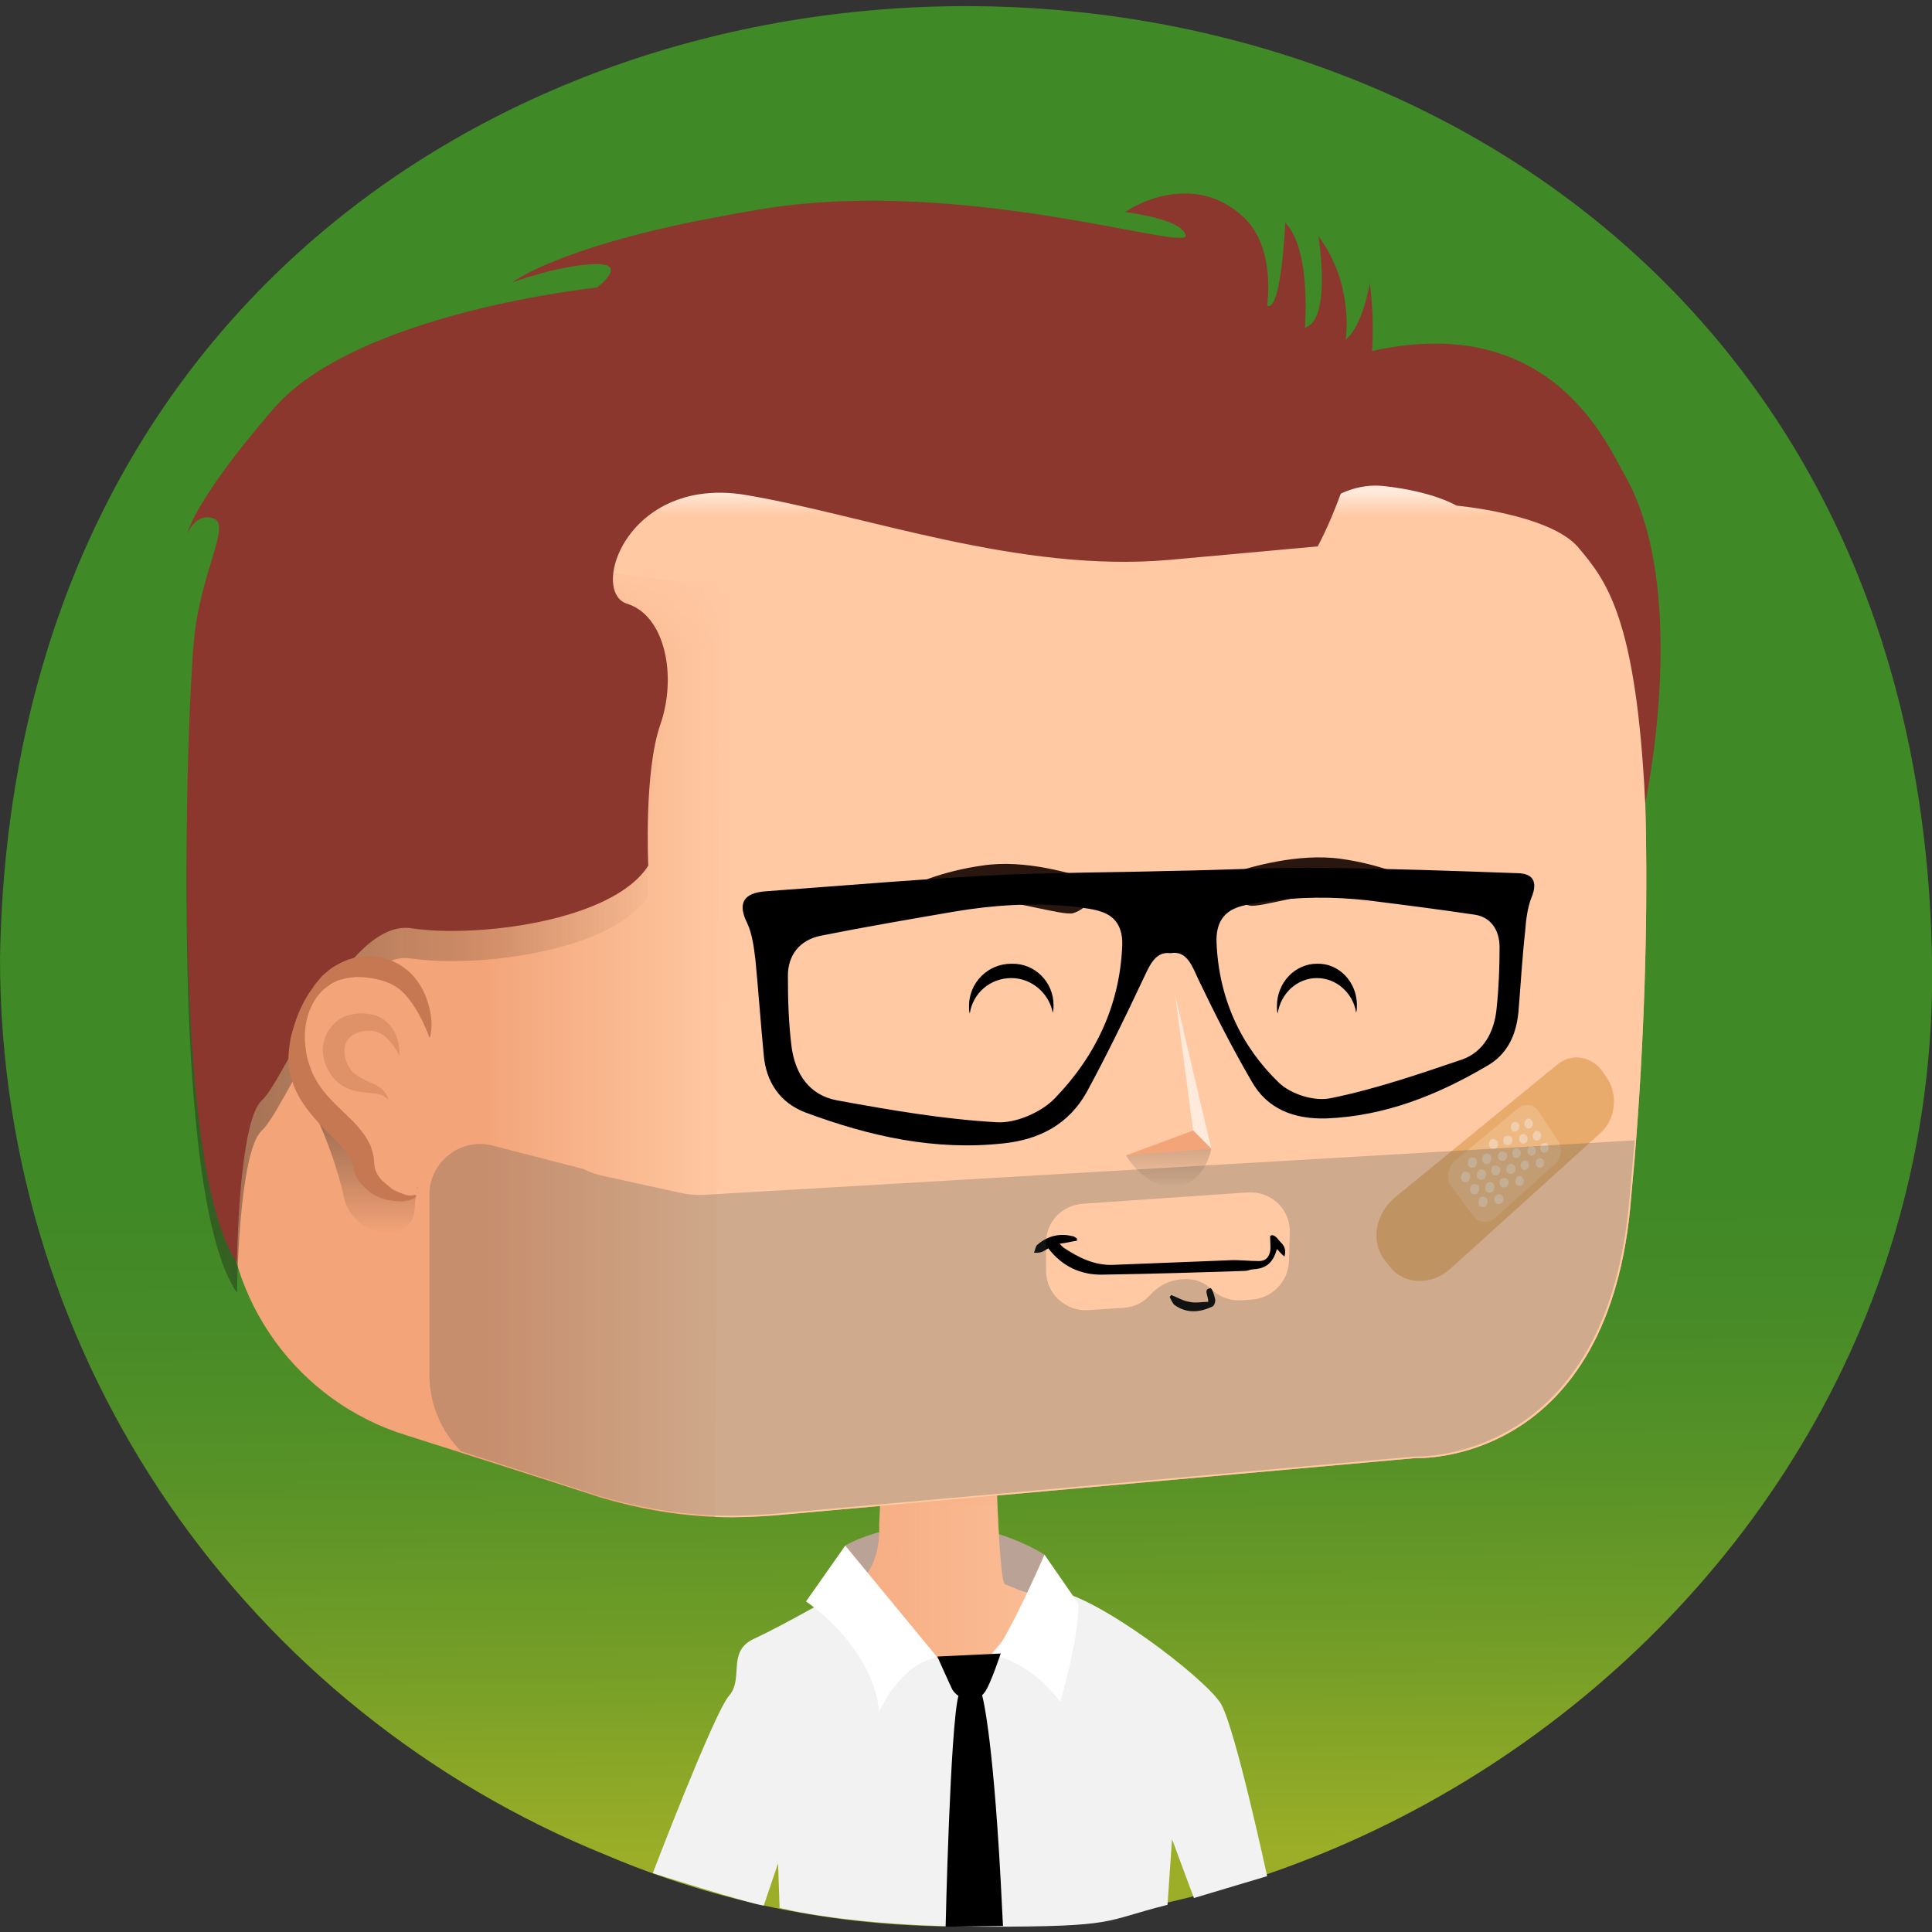
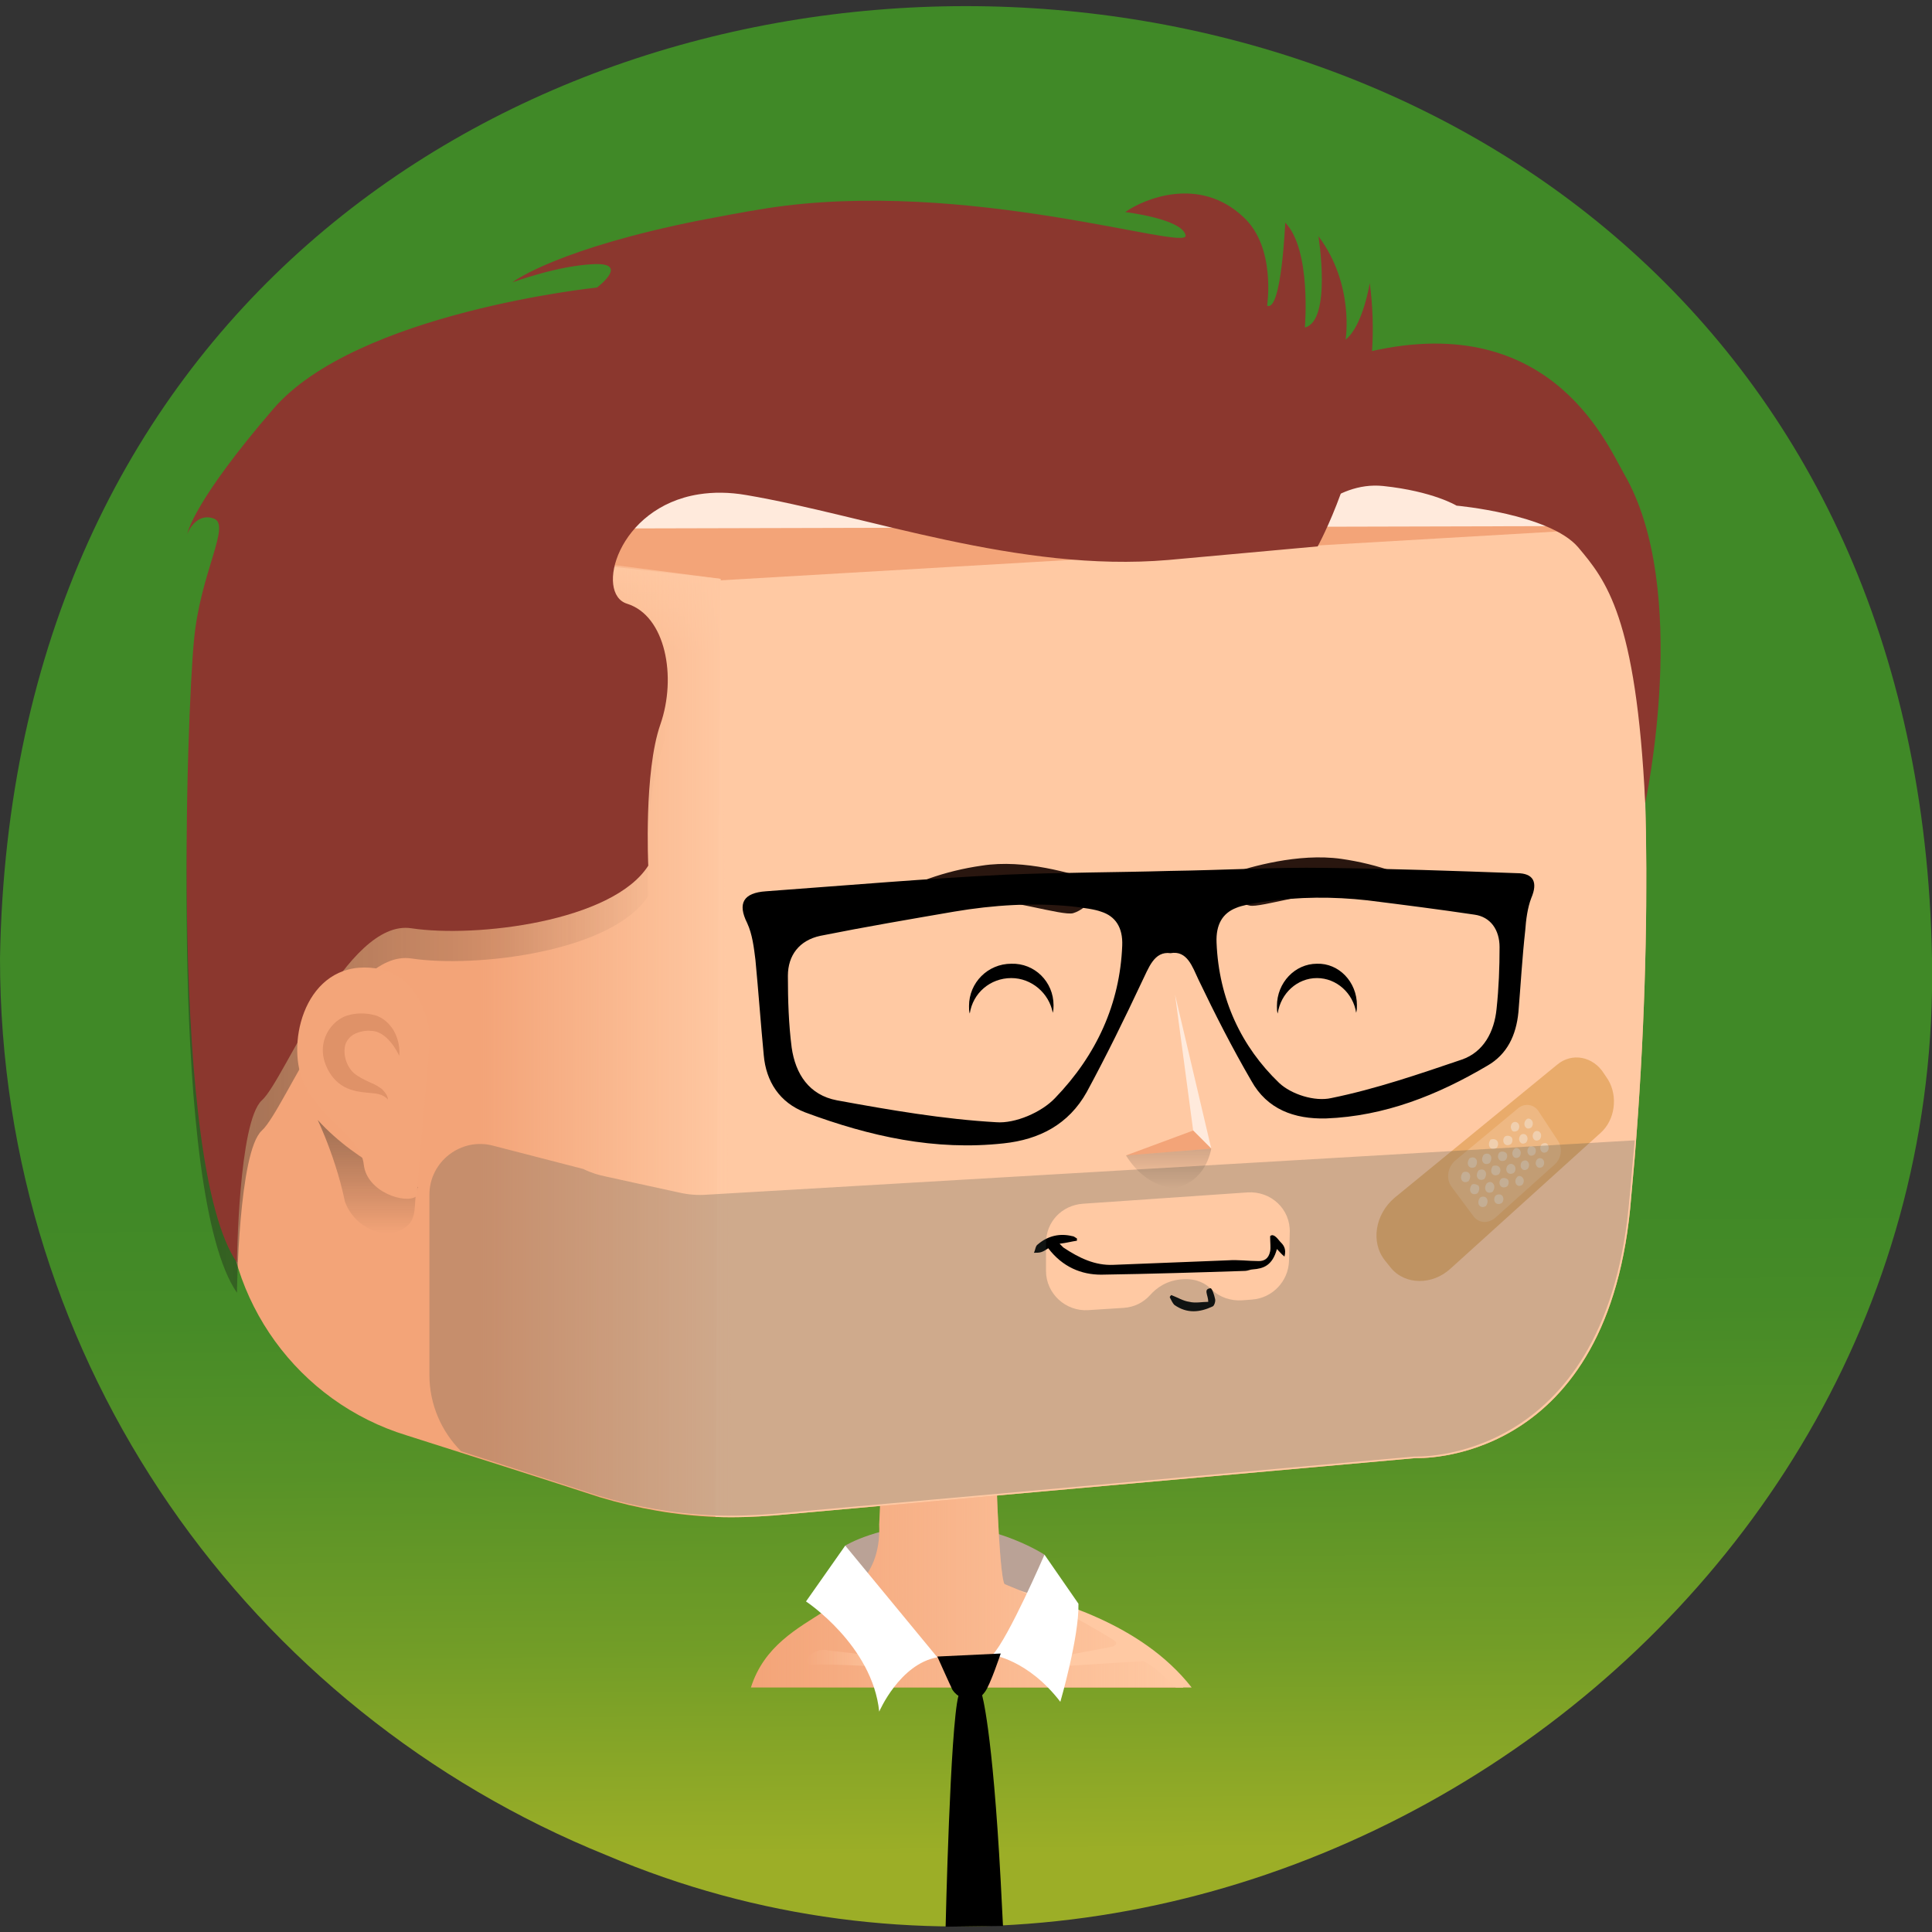
<svg xmlns="http://www.w3.org/2000/svg" viewBox="0 0 512 512">
  <rect x="0" y="0" width="512" height="512" fill="#333333" stroke="none" />
  <svg id="bg" viewBox="0 0 256 256">
    <linearGradient id="P6grn__a" x1="128.955" x2="127.035" y1="245.759" y2="9.177" gradientUnits="userSpaceOnUse">
      <stop offset="0" stop-color="#9cae27" />
      <stop offset=".008" stop-color="#99ad27" />
      <stop offset=".116" stop-color="#729d27" />
      <stop offset=".216" stop-color="#579227" />
      <stop offset=".303" stop-color="#468b27" />
      <stop offset=".369" stop-color="#408927" />
    </linearGradient>
    <path fill="url(#P6grn__a)" d="M256 127c1.6 89.8-95.1 153.1-175.7 118.8C33.1 226.7 0 180.8 0 127c2.8-168.2 253.1-168.3 256 0z" />
  </svg>
  <svg id="body" x="0" y="0" version="1.1" viewBox="0 0 256 256" xml:space="preserve">
    <path fill="#baa296" d="M112 204.8s4.5-2.8 12.4-2.8 14 4 14 4v9.6l-24.6-1.5-1.8-9.3z" />
    <path fill="#f3a478" d="M156.8 223.6H99.5c3.5-11 17.5-9.2 17-21.6.1-1.8.2-4.6.3-6.6l15.1-3.5s.4 16.6 1.2 18c10.5 4.3 20.2 8.8 23.7 13.7z" />
    <linearGradient id="P6knv__SVGID_1_" x1="99.53" x2="156.84" y1="207.765" y2="207.765" gradientUnits="userSpaceOnUse">
      <stop offset="0" stop-color="#ffc9a3" stop-opacity="0" />
      <stop offset=".996" stop-color="#ffc9a3" />
      <stop offset="1" stop-color="#ffc9a3" />
    </linearGradient>
    <path fill="url(#P6knv__SVGID_1_)" d="M156.8 223.6H99.5c3.5-11 17.5-9.2 17-21.6.1-1.8.2-4.6.3-6.6l15.1-3.5s.4 16.6 1.2 18c10.5 4.3 20.2 8.8 23.7 13.7z" />
    <linearGradient id="P6knv__SVGID_2_" x1="124.4" x2="124.4" y1="1015.85" y2="1023.473" gradientTransform="translate(0 -824)" gradientUnits="userSpaceOnUse">
      <stop offset="0" stop-color="#f3a478" />
      <stop offset="1" stop-color="#f3a478" stop-opacity="0" />
    </linearGradient>
-     <path fill="url(#P6knv__SVGID_2_)" d="M132.3 202.1c-4.1 2.6-11.7 2-15.8-.1 0-.6.3-5.9.3-6.7l15.1-3.5c.1 1.7.4 9.1.4 10.3z" />
    <path fill="#ffc9a3" d="M157.9 223.6h-2.1c-1.3-1.2-2.8-2.8-4.3-3.5l-14.1.9c-2.6-.9 10.4-2.7 10.2-2.9.3-.1.4-.5.1-.7-5.1-3.2-9.5-5.2-12.8-6.7 4.6 1.4 16.2 4.2 23 12.9z" />
    <linearGradient id="P6knv__SVGID_3_" x1="106.775" x2="120.859" y1="1043.801" y2="1043.801" gradientTransform="translate(0 -824)" gradientUnits="userSpaceOnUse">
      <stop offset="0" stop-color="#ffc9a3" stop-opacity="0" />
      <stop offset=".996" stop-color="#ffc9a3" />
      <stop offset="1" stop-color="#ffc9a3" />
    </linearGradient>
-     <path fill="url(#P6knv__SVGID_3_)" d="M109.8 218.7c13.8 1.5 10.8 2.2 10.9 2.3-2.6 0-10.4-.6-12.9-.4-2.2 0 0-2.5 2-1.9z" />
-     <path fill="#f2f2f2" d="M110.7 211.4s-7.4 4.2-10.9 5.8c-3.5 1.7-1.2 5.2-3.2 7.5s-10.1 23.5-10.1 23.5 12.6 4 14.7 4.3l1.9-5.6.2 5.9s9.3 2.5 27.2 2.5 15.4-.7 24.2-2.9c.5-.1 0 0 0 0l.6-8.7 2.9 7.8 9.7-2.9s-4.2-19.5-6.1-22.8c-1.9-3.3-16.8-14.7-22.4-15.1l-5.8 5.9s-2 2.1-4.6 5.6c0 0-2.5-.3-7.2-4.4-4.4-4.1-11.1-6.4-11.1-6.4z" />
+     <path fill="url(#P6knv__SVGID_3_)" d="M109.8 218.7c13.8 1.5 10.8 2.2 10.9 2.3-2.6 0-10.4-.6-12.9-.4-2.2 0 0-2.5 2-1.9" />
    <path d="M112 204.8l-5.2 7.4s8.8 5.8 9.7 14.6c0 0 2.7-6.3 7.7-7.2L112 204.8zM138.4 206s-4.8 11.1-6.9 13.3c0 0 4.7.6 9 6.2 0 0 2.5-8.6 2.4-13l-4.5-6.5z" style="fill:#fff" />
    <path d="M124.2 219.5l8.4-.4s-1.4 4.2-2.1 5.1c-.7.9-.4.3-.4.3s1.4 4.4 2.5 24.8l.3 5.9-7.6.1s.6-26.5 1.7-30.6c0 0-.4-.2-.8-.8-.3-.6-2-4.4-2-4.4z" />
  </svg>
  <svg id="head" viewBox="0 0 256 256">
    <path fill="#f3a478" d="M216.6 153.5c-.2 2.2-.4 4.4-.6 6.7-3.4 34.2-28.4 33-28.4 33l-85 7.6c-2.6.2-5.2.3-7.8.2-5.2-.2-10.3-1.1-15.3-2.6-6.1-2-19.6-6.3-25.6-8.2-14.4-4.4-24.2-17.9-23.9-33l.1-3.1.8-36.1.3-16.7v-.4l.3-15.2c0-2.5.5-4.6 1.2-6.7.8-2.1 1.9-4 3.3-5.9 1.1-1.8 2.6-3.4 4.2-4.7 4-3.2 9.1-5.2 14.6-5.2h14.7l25.9 2.4c11.3.1 45.9-.1 56.6 0 11.8.3 34.7-3.6 46.6-2.4 3.9.4 6.7 1.2 8.8 2.4 2 1.1 3.4 2.6 4.3 4.4.2.3.4.7.6 1 1.2 2.2 1.5 3.2 2.6 8 .3 1.2.6 2.7 1 4.5 2.3 9.9 3.3 38.3.7 70z" />
    <path fill="#ffc9a3" d="M216.6 153.5c-.2 2.2-.4 4.4-.6 6.7-3.4 34.2-28.4 33-28.4 33l-85 7.6c-2.6.2-5.2.3-7.8.2l.2-36 .3-62.9.1-25.2 116.5-6.8c1.9 3.6 1.9 3.6 4.1 13.4 2.2 9.9 3.2 38.3.6 70z" />
    <linearGradient id="PZw8l__a" x1="63.105" x2="63.105" y1="86.523" y2="73.521" gradientUnits="userSpaceOnUse">
      <stop offset="0" stop-color="#ffc9a3" stop-opacity="0" />
      <stop offset="1" stop-color="#ffc9a3" />
    </linearGradient>
    <path fill="url(#PZw8l__a)" d="M95.4 76.7l-.3 51-64.4-9.9.3-16.7v-.4l.3-15.2c.1-5 1.7-8.8 4.5-12.6.4-.6 1-1.6 1.5-2.1l.6-.6 57.5 6.5z" />
    <linearGradient id="PZw8l__b" x1="63.74" x2="96.99" y1="136.79" y2="136.79" gradientUnits="userSpaceOnUse">
      <stop offset="0" stop-color="#ffc9a3" stop-opacity="0" />
      <stop offset="1" stop-color="#ffc9a3" />
    </linearGradient>
    <path fill="url(#PZw8l__b)" d="M97 200.9h-2.2c-5.2-.2-10.3-1.1-15.3-2.6l-15.7-5V72.6l31.7 4.1L97 200.9z" />
    <path fill="#ffeadc" d="M211.8 69.7l-162.6.4-9-2c4-3.2 9.1-5.2 14.6-5.2h14.7l25.3-.8 42.2-1.4c3.6-.1 7.3-.1 10.9-.1 11.8.3 38.9 1.2 50.8 2.3 3.9.4 6.7 1.2 8.8 2.4 2 1.2 3.3 2.7 4.3 4.4z" />
    <linearGradient id="PZw8l__c" x1="124.98" x2="124.98" y1="65.114" y2="68.354" gradientUnits="userSpaceOnUse">
      <stop offset="0" stop-color="#ffc9a3" stop-opacity="0" />
      <stop offset="1" stop-color="#ffc9a3" />
    </linearGradient>
-     <path fill="url(#PZw8l__c)" d="M212.4 70.8L95.5 77.7l-57.9-7.1c.1-.1.2-.3.4-.4 4.2-4.4 10.2-7.2 16.8-7.2h14.7l31.5 1.9s85.8-3.1 97.7-1.9c3.9.4 6.7 1.2 8.8 2.4 2.1 1.2 3.4 2.7 4.4 4.5.2.3.3.6.5.9z" />
  </svg>
  <svg id="mouth" viewBox="0 0 256 256">
    <path d="M169.2 165.5c.4.4.6.7 1 1 .3-1.1-.2-1.6-.6-2-.4-.5-.9-1.1-1.3-.7 0 .9.1 1.5 0 2-.2 1-.8 1.3-1.5 1.3-1.4 0-2.7-.2-4.1-.1-4.9.2-10 .4-15.2.6-2.4.1-4.5-.9-6.6-2.3l-.5-.5c.9-.1 1.6-.3 2.3-.4v-.3c-.2-.1-.4-.3-.6-.3-1.6-.4-3.2-.1-4.6 1.1-.3.2-.3.7-.5 1.1.4 0 .7 0 1-.1.3-.1.6-.3.9-.5 1.9 2.5 4.4 3.5 7 3.5 6.6-.1 13-.3 19.1-.5.3 0 .7-.2 1-.2 1.4-.1 2.6-.5 3.2-2.7zM160.1 172.5c-.8 0-1.7.2-2.5 0-.8-.1-1.6-.6-2.4-.9-.1.1-.2.2-.2.3.2.4.4.8.6 1 1.7 1.2 3.4 1 5.1.2.2-.1.4-.7.3-1-.1-.5-.4-1.4-.6-1.4-1 .1-.3.9-.3 1.8z" />
  </svg>
  <svg id="face_details" viewBox="0 0 256 256">
    <path fill="#e9ab6b" d="M212.1 150.1l-19.9 18c-2.4 2.2-6 2.2-7.9-.1l-.8-1c-1.9-2.4-1.3-6.1 1.3-8.3l21.5-17.6c2-1.7 4.8-1.1 6.2 1.1l.6.9c1.3 2.2.9 5.3-1 7z" />
    <path fill="#eeb883" d="M206 154.3l-7.8 7c-1 .9-2.3.8-3-.2l-2.9-3.9c-.7-1-.5-2.5.5-3.4l8.3-6.9c.9-.8 2.2-.6 2.8.4l2.5 3.8c.7 1 .5 2.4-.4 3.2z" />
    <g fill="#f0cfae">
      <path d="M201.2 148.9c.2.3.1.7-.1.9-.3.2-.7.2-.8-.1-.2-.3-.1-.7.1-.9.2-.2.6-.2.8.1zM202.3 150.5c.2.3.1.7-.1.9-.3.2-.6.2-.8-.1-.2-.3-.1-.7.1-.9.2-.2.6-.2.8.1zM203.4 152.1c.2.3.1.7-.1.9-.3.2-.6.2-.8-.1-.2-.3-.1-.7.1-.9.2-.2.6-.1.8.1zM204.5 153.7c.2.3.1.7-.1.9-.3.2-.6.2-.8-.1-.2-.3-.1-.7.1-.9.2-.2.6-.2.8.1zM203 148.5c.2.3.1.7-.1.9-.3.2-.6.2-.8-.1-.2-.3-.1-.7.1-.9.2-.3.6-.2.8.1zM204.1 150.1c.2.3.1.7-.1.9-.3.2-.6.2-.8-.1-.2-.3-.1-.7.1-.9.2-.2.6-.2.8.1zM205.1 151.7c.2.3.1.7-.1.9-.3.2-.6.2-.8-.1-.2-.3-.1-.7.1-.9.3-.2.7-.2.8.1z" />
      <g>
        <path d="M194.7 155.5c.2.3.1.7-.1 1-.3.2-.7.2-.9-.1-.2-.3-.1-.7.1-1 .2-.2.7-.2.9.1zM195.9 157.1c.2.3.1.7-.1 1-.3.2-.7.2-.9-.1-.2-.3-.1-.7.1-1 .2-.2.6-.1.9.1zM197 158.8c.2.3.1.7-.1 1-.3.2-.7.2-.9-.1-.2-.3-.1-.7.1-1 .3-.2.7-.2.9.1z" />
      </g>
      <g>
        <path d="M197.5 153.1c.2.3.1.7-.1 1-.3.2-.7.2-.9-.1-.2-.3-.1-.7.1-1 .3-.2.7-.2.9.1zM198.7 154.7c.2.3.1.7-.1.9-.3.2-.7.2-.9-.1-.2-.3-.1-.7.1-1 .3-.1.7-.1.9.2zM199.8 156.3c.2.3.1.7-.1.9-.3.2-.7.2-.9-.1-.2-.3-.1-.7.1-.9.3-.2.7-.1.9.1z" />
      </g>
      <g>
        <path d="M198.4 151.2c.2.3.1.7-.1.9-.3.2-.7.2-.9-.1-.2-.3-.1-.7.1-1 .3-.1.7-.1.9.2zM199.6 152.8c.2.3.1.7-.1.9-.3.2-.7.2-.9-.1-.2-.3-.1-.7.1-.9.3-.2.7-.1.9.1zM200.7 154.5c.2.3.1.7-.1.9-.3.2-.7.2-.9-.1-.2-.3-.1-.7.1-.9.3-.3.7-.2.9.1zM201.8 156.1c.2.3.1.7-.1.9-.3.2-.6.2-.8-.1-.2-.3-.1-.7.1-.9.2-.3.6-.2.8.1z" />
      </g>
      <g>
        <path d="M195.6 153.6c.2.3.1.7-.1 1-.3.2-.7.2-.9-.1-.2-.3-.1-.7.1-1 .3-.2.7-.2.9.1zM196.8 155.2c.2.3.1.7-.1 1-.3.2-.7.2-.9-.1-.2-.3-.1-.7.1-1 .3-.2.7-.2.9.1zM197.9 156.9c.2.3.1.7-.1 1-.3.2-.7.2-.9-.1-.2-.3-.1-.7.1-1 .4-.3.7-.2.9.1zM199.1 158.5c.2.3.1.7-.1.9-.3.2-.7.2-.9-.1-.2-.3-.1-.7.1-.9.3-.2.7-.2.9.1z" />
      </g>
      <g>
        <path d="M200.3 150.7c.2.3.1.7-.1.9-.3.2-.7.2-.9-.1-.2-.3-.1-.7.1-.9.3-.2.7-.1.9.1zM201.4 152.4c.2.3.1.7-.1.9-.3.2-.6.2-.8-.1-.2-.3-.1-.7.1-.9.2-.3.6-.2.8.1zM202.5 154c.2.3.1.7-.1.9-.3.2-.6.2-.8-.1-.2-.3-.1-.7.1-.9.3-.2.6-.2.8.1z" />
      </g>
    </g>
  </svg>
  <svg id="eyes" viewBox="0 0 256 256">
    <path d="M139.6 133.2c0 .3 0 .6-.1 1-.5-2.6-2.8-4.6-5.5-4.6-2.8 0-5.1 2-5.5 4.7-.1-.3-.1-.6-.1-1 0-3.1 2.5-5.6 5.6-5.6 3.1-.1 5.6 2.4 5.6 5.5zM179.8 133.2c0 .3 0 .6-.1 1-.4-2.6-2.6-4.6-5.2-4.6s-4.8 2-5.2 4.7c-.1-.3-.1-.6-.1-1 0-3.1 2.4-5.6 5.3-5.6 2.9-.1 5.3 2.4 5.3 5.5z" />
  </svg>
  <svg id="beard" viewBox="0 0 256 256">
    <path fill="#434c4b" d="M93.7 158.3c-1.3.1-2.5 0-3.8-.3l-5.5-1.2-4.1-.9c-1-.2-2-.5-3-1l-12-3.1c-4.2-1.1-8.4 2.1-8.4 6.5v23.9c0 3.9 1.6 7.5 4.2 10.1l18.2 5.9c5 1.5 10.2 2.4 15.3 2.6 2.6.1 5.2 0 7.8-.2l85-7.6s25 1.2 28.4-33c.3-2.9.5-5.8.8-8.7v-.2l-122.9 7.2zm77.1 8.8c-.1 2.7-2.2 4.9-4.9 5.1l-1.3.1c-1.5.1-3-.4-4-1.4-.8-.8-2-1.5-3.8-1.4-2.2.1-3.6 1.2-4.4 2.1-.9 1-2.1 1.6-3.5 1.7l-4.7.3c-3 .2-5.6-2.2-5.6-5.2v-3.7c0-2.8 2.1-5 4.9-5.2l21.8-1.5c3.1-.2 5.7 2.2 5.6 5.3l-.1 3.8z" opacity=".25" />
  </svg>
  <svg id="eyebrows" x="0" y="0" version="1.1" viewBox="0 0 256 256" xml:space="preserve">
    <path d="M145.2 118.1c.2-.6 0-1.2-.6-1.5-2.4-.8-8.8-2.8-14.5-1.9-4.9.7-9.3 2.3-12.9 4.5-1.1.7-.3 2.3.9 1.9 3.6-1 8-2.1 10.6-2.1 4.7 0 12.1 2.4 13.5 2 1-.3 2.3-1.2 3-2.9zM162.6 117.2c-.2-.6 0-1.2.6-1.5 2.4-.8 8.8-2.7 14.5-1.9 4.9.7 9.3 2.3 12.9 4.5 1.1.7.3 2.3-.9 1.9-3.5-1-8-2.1-10.6-2.2-4.7-.1-12.1 2.3-13.5 2-1.1-.2-2.3-1-3-2.8z" style="fill:#29160f" />
  </svg>
  <svg id="hair" viewBox="0 0 256 256">
    <linearGradient id="PxXb1__a" x1="24.725" x2="88.484" y1="118.625" y2="118.625" gradientUnits="userSpaceOnUse">
      <stop offset="0" stop-color="#1d1d1b" stop-opacity=".4" />
      <stop offset="1" stop-opacity="0" />
    </linearGradient>
    <path fill="url(#PxXb1__a)" d="M87.5 100c-2.2 6.3-1.6 18.7-1.6 18.7-4.7 7.4-22.8 9.6-31.4 8.3s-16.7 20-19.8 22.8c-3.1 2.8-3.3 21.5-3.3 21.5-9-13-6.6-73.4-5.7-82.4.2-1.8.4-3.4.8-4.9l2.6 3.9L70.2 66l10.1 13.7 1-.1c-.4 2.2.2 4 1.8 4.4 5.1 1.6 6.6 9.7 4.4 16z" />
    <path fill="#8b372e" d="M193 67s12.3 1.1 16.1 5.5c3.7 4.4 7.7 9.2 8.9 33.9 0 0 6.1-28.3-2.8-43.6-2.4-4.2-10.3-22.9-36.1-15.6S172 69.9 172 69.9s4.7-6.2 11.3-5.5c6.6.7 9.7 2.6 9.7 2.6z" />
    <path fill="#8b372e" d="M181.8 46.5c-.4 7.4-2.3 14.1-4.1 18.8-1.6 4.4-3.1 7.1-3.1 7.1l-19.8 1.8c-19.8 1.7-40-5.9-55.9-8.6-2.3-.4-4.4-.4-6.3-.1-10.8 1.7-13.8 13.2-9.5 14.5 5.1 1.6 6.6 9.7 4.4 16s-1.6 18.7-1.6 18.7c-4.7 7.4-22.8 9.6-31.4 8.3s-16.7 20-19.8 22.8-3.3 21.5-3.3 21.5c-9-13-6.6-73.4-5.7-82.4.8-9 5-15.4 2.6-16.2-2.3-.8-3.4 1.8-3.5 2.1.1-.4 1-4.5 11.4-16.6 11-12.8 42.9-16.1 42.9-16.1s4.4-3.3-.4-3.1-10.4 2.3-10.8 2.4c.4-.3 6.3-4.5 24.8-8.2 2.7-.5 5.7-1.1 8.9-1.6 26.4-4.1 55.9 5.8 55.5 3.6s-8-3.1-8-3.1c2.4-1.7 9.8-4.9 15.7.7 4.3 4 3.1 11.7 3.1 11.7 1.9.9 2.4-11 2.4-11 3.5 3.6 2.6 13.9 2.6 13.9 3.6-.9 1.8-12.1 1.8-12.1 4.8 6.4 3.6 13.7 3.6 13.7 2.3-1.8 3.2-7.5 3.2-7.5.4 3 .5 6.1.3 9z" />
  </svg>
  <svg id="ears" x="0" y="0" version="1.1" viewBox="0 0 256 256" xml:space="preserve">
    <style>.PxNpA__st2{fill:#c67852}</style>
    <linearGradient id="PxNpA__SVGID_1_" x1="48.667" x2="48.667" y1="970.115" y2="985.406" gradientTransform="translate(0 -822)" gradientUnits="userSpaceOnUse">
      <stop offset="0" stop-color="#1d1d1b" stop-opacity=".4" />
      <stop offset="1" stop-opacity="0" />
    </linearGradient>
    <path fill="url(#PxNpA__SVGID_1_)" d="M54.2 162.2c1.2-1.3.5-3.7 1.2-4.9 0 0-7.9-2.9-13.3-8.9-.9-1.8 2.2 4 3.6 10.8 1.3 3.7 6 5.6 8.5 3z" />
    <path fill="#f3a579" d="M57 137.5s-.5-9.3-8.7-9.3-10.5 10.6-7.9 15.6 7.4 6.9 7.8 10.5c.4 3.7 5.6 5.3 7 4.2" />
-     <path d="M56.9 137.5c-.8-2.2-1.9-4.3-3.3-5.8s-3.3-2-5.3-2.2c-.5 0-1-.1-1.5 0l-.8.1-.8.2c-.1 0-.3.1-.4.1l-.4.2c-.2.1-.5.2-.7.4-.4.3-.9.6-1.3 1.1-1.5 1.7-2.1 4.1-2 6.3.1 1.1.2 2.2.6 3.2.3 1 .7 1.8 1.3 2.7 1.2 1.8 2.9 3.2 4.6 4.9.8.9 1.8 2 2.3 3.4.1.3.2.7.3 1.1l.1 1c0 .4.1.8.3 1.2s.5.8.8 1.1c.4.3.8.7 1.2 1 .5.3.9.5 1.5.7.5.2 1.1.3 1.6.1l.2.2c-.5.5-1.2.6-1.9.7-.7 0-1.3-.1-2-.2-1.3-.3-2.5-1-3.5-2.2-.5-.6-.9-1.3-1-2.1-.1-.5-.1-.5-.2-.8-.1-.2-.1-.4-.3-.6-.4-.7-1.1-1.5-1.9-2.3-1.6-1.6-3.5-3.4-4.8-5.7-.3-.6-.6-1.1-.8-1.8-.1-.3-.2-.7-.3-1s-.2-.7-.2-1c-.2-1.3 0-2.6.2-3.9.6-2.5 1.5-4.8 3-6.8.3-.5.8-1 1.2-1.5.2-.2.5-.4.7-.6.2-.2.5-.4.8-.6l.9-.5.9-.4c.3-.1.6-.2 1-.3.3-.1.7-.1 1-.2 2.7-.3 5.7 1 7.3 3.3.8 1.1 1.3 2.3 1.6 3.6.3 1.2.4 2.5.1 3.8l-.1.1z" class="PxNpA__st2" />
    <g opacity=".44">
      <path d="M52.9 139.9c-.9-1.9-2.3-3.3-3.7-3.3-.7-.1-1.6.1-2.2.4-.6.3-1 .8-1.2 1.3-.4 1.2 0 2.9 1.1 3.9.6.5 1.4.9 2.3 1.3.5.2 1 .5 1.4.8.4.4.8.9.8 1.4-.7-.8-1.6-.8-2.6-.9-1-.1-2.1-.2-3.2-.8-1.1-.6-1.9-1.6-2.4-2.8s-.6-2.5-.1-3.8 1.6-2.4 2.8-2.8c1.2-.4 2.5-.4 3.7-.1 1.2.3 2.2 1.3 2.7 2.3.5 1 .7 2.1.6 3.1z" class="PxNpA__st2" />
    </g>
  </svg>
  <svg id="nose" viewBox="0 0 256 256">
    <path fill="#ffeadc" d="M155.7 131.8l2.4 18 2.4 2.4z" />
    <path fill="#f3a478" d="M149.2 153.1l8.9-3.3 2.4 2.4z" />
    <linearGradient id="PxMNK__a" x1="154.85" x2="154.85" y1="105.784" y2="100.583" gradientTransform="matrix(1 0 0 -1 0 258)" gradientUnits="userSpaceOnUse">
      <stop offset="0" stop-color="#1d1d1b" stop-opacity=".2" />
      <stop offset="1" stop-opacity="0" />
    </linearGradient>
    <path fill="url(#PxMNK__a)" d="M160.5 152.2c-1 4.8-4.8 5.2-4.8 5.2s-3.7.2-6.5-4.3l11.3-.9z" />
  </svg>
  <svg id="glasses" viewBox="0 0 256 256">
    <path d="M201 115.7c-8.2-.3-16.7-.6-25.4-.7-6.7-.1-13.5.3-20.5.4-7.1.2-14.5.2-21.9.5-10.3.5-20.8 1.4-31.7 2.2-3 .2-3.8 1.6-2.5 4.2.7 1.5.9 3.3 1.1 4.9.4 4.2.7 8.4 1.1 12.6.3 3.5 2.1 6.3 5.5 7.6 8.6 3.2 17.2 5.1 26.3 4.1 4.7-.5 8.6-2.5 11-6.8 2.6-4.8 5-9.7 7.3-14.6.9-1.8 1.6-4.1 3.8-3.8 2.2-.4 2.9 1.8 3.7 3.5 2.2 4.6 4.5 9.1 7 13.4 2.1 3.8 5.7 5.1 9.9 5 7.8-.3 14.8-3.1 21.4-7 2.6-1.5 3.8-4 4.1-7.1.3-3.6.5-7.2.9-10.8.1-1.4.3-3 .8-4.3.9-2.1.3-3.3-1.9-3.3zm-61.2 29.8c-1.8 1.9-5.3 3.4-7.8 3.2-7-.4-14-1.6-21.1-2.9-3.7-.7-5.5-3.5-6-7-.4-3.1-.5-6.3-.5-9.5 0-2.7 1.5-4.7 4.3-5.3 6-1.2 11.9-2.2 17.7-3.2 5.3-.9 10.5-1.2 15.6-.7 1.7.2 3.1.4 3.9.7 1.9.6 2.9 2.1 2.8 4.5-.3 7.7-3.4 14.5-8.9 20.2zm58.5-11.8c-.3 3-1.7 5.7-4.6 6.7-5.6 1.9-11.4 3.9-17.3 5.1-2.2.5-5.3-.5-6.9-2-5-4.8-8-11.1-8.3-18.6-.1-2.4.8-3.9 2.6-4.6.7-.3 2.1-.6 3.6-.8 4.7-.7 9.3-.7 13.8-.2 4.8.6 9.5 1.2 14.2 1.9 2.1.3 3.3 2 3.3 4.3 0 2.7-.1 5.4-.4 8.2z" />
  </svg>
</svg>